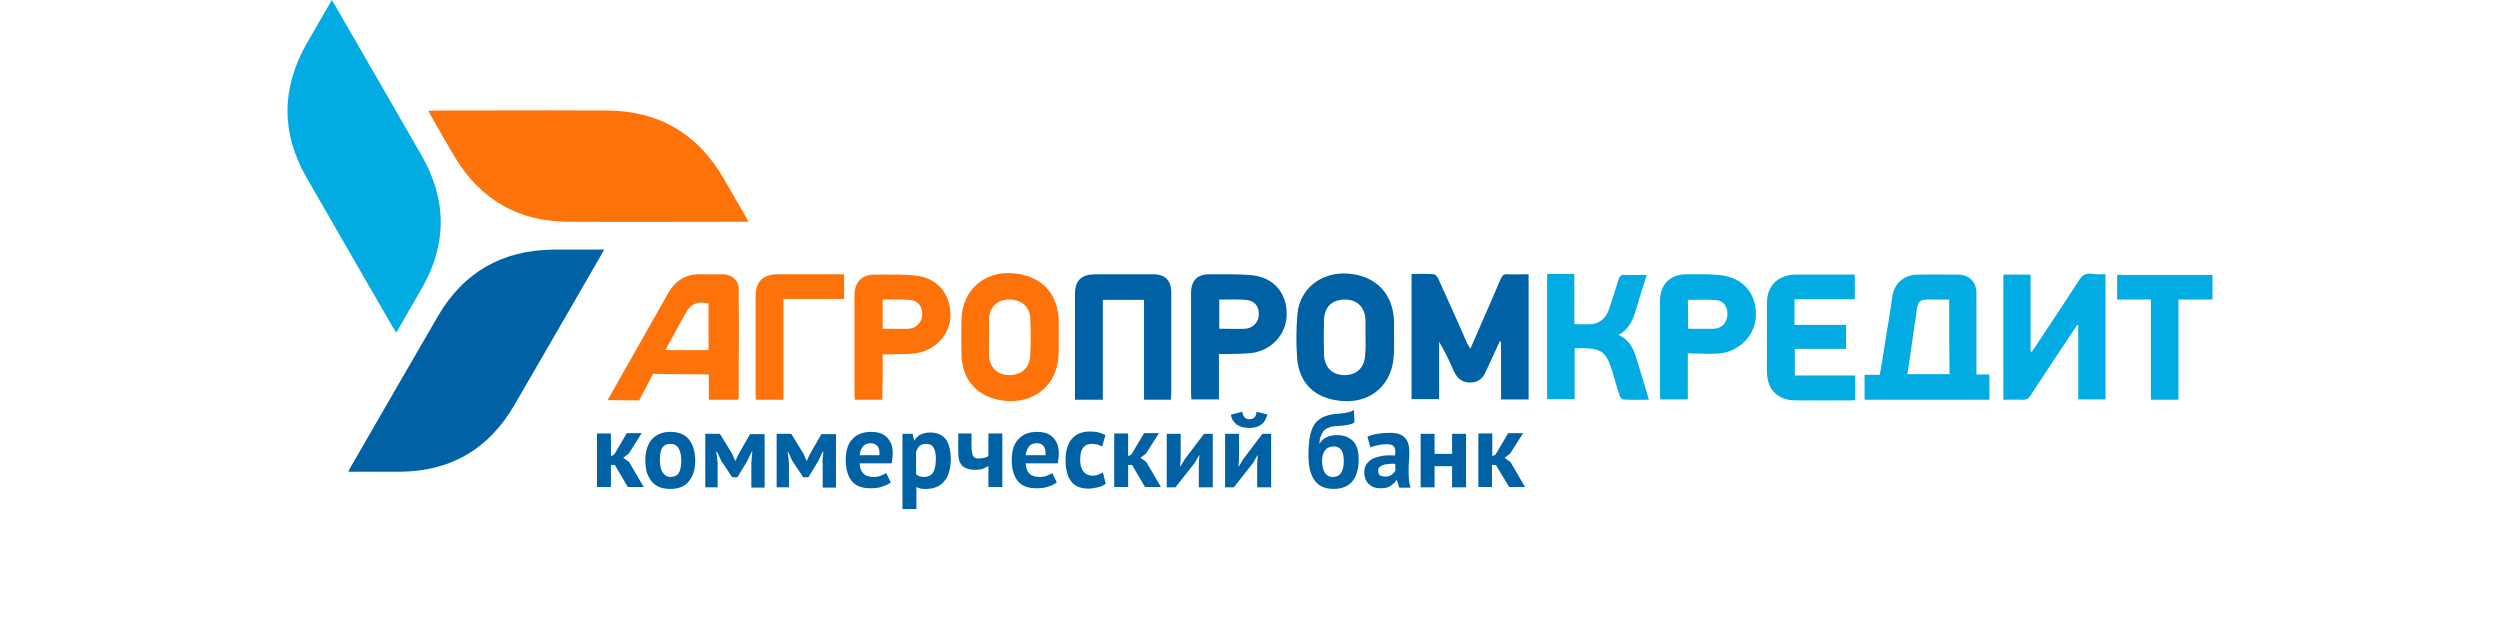
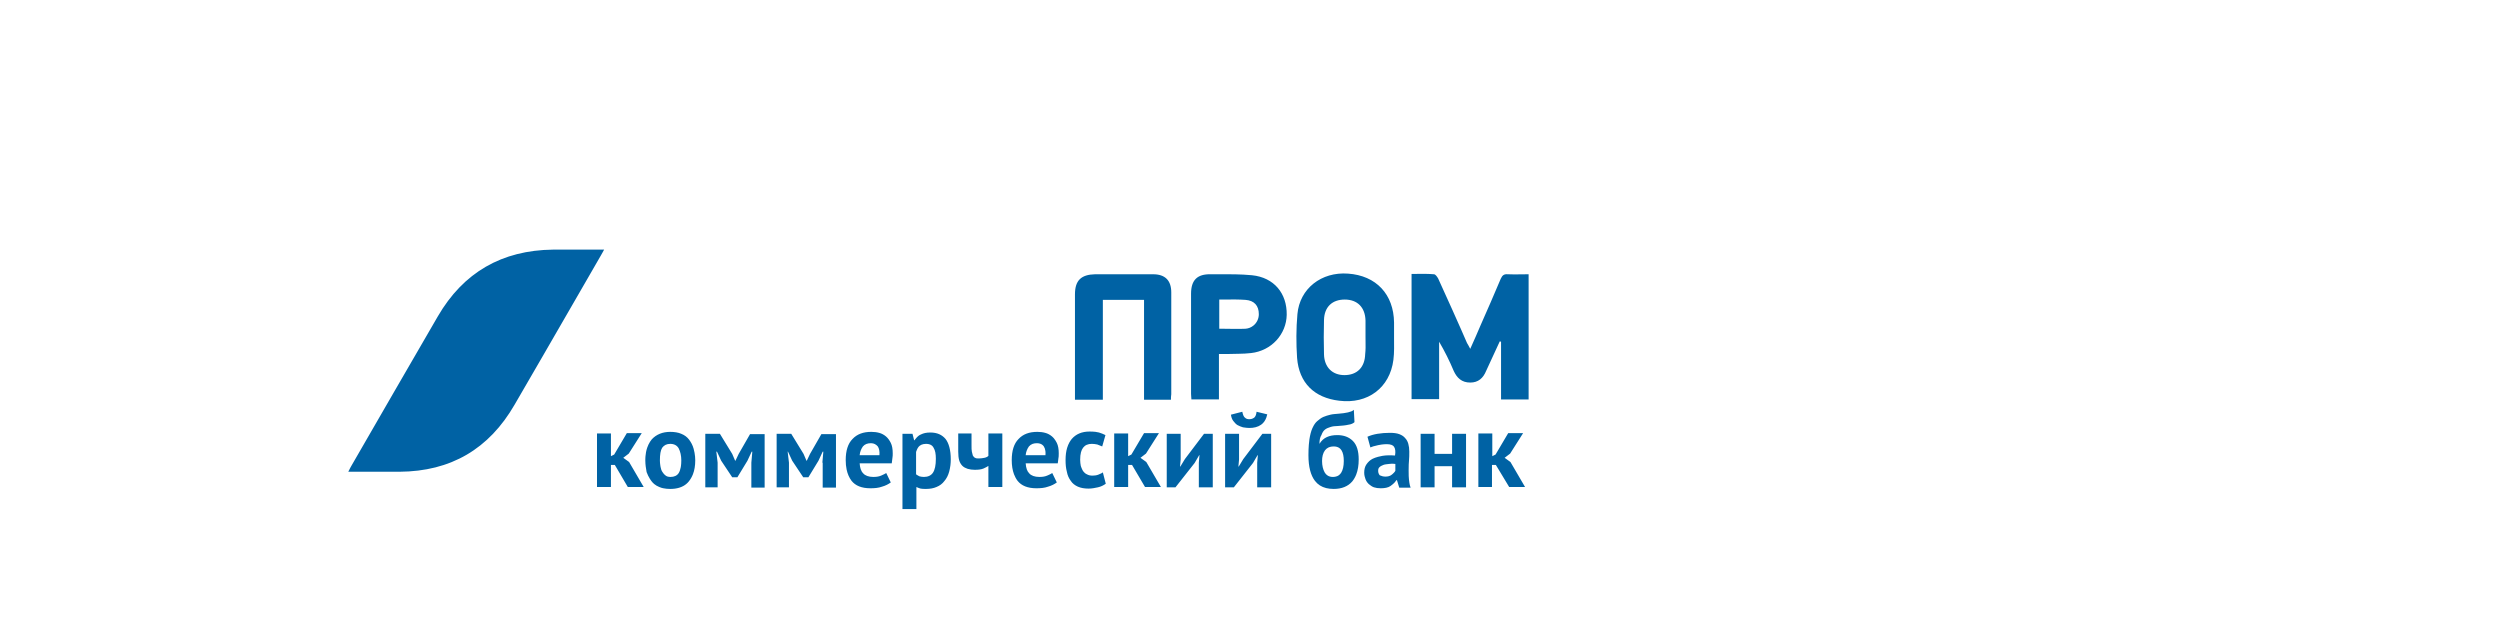
<svg xmlns="http://www.w3.org/2000/svg" width="200" height="50" viewBox="0 0 200 50" fill="none">
-   <path fill-rule="evenodd" clip-rule="evenodd" d="M31.702 26.61C31.574 26.417 31.478 26.271 31.404 26.14L29.304 22.501L29.246 22.401L27.236 18.92C26.329 17.347 25.424 15.773 24.52 14.197C22.489 10.658 22.505 7.103 24.496 3.55L26.546 0L26.649 0.171L26.708 0.268L26.768 0.367L26.82 0.458C29.126 4.455 31.422 8.416 33.705 12.4C35.758 15.952 35.778 19.498 33.751 23.061L31.702 26.61ZM159.152 29.957V31.98H149.165V29.983H150.384L150.495 29.335C150.558 28.96 150.619 28.591 150.678 28.225L150.867 27.038L150.87 27.013L150.877 26.974C151.059 25.884 151.24 24.769 151.396 23.679C151.551 22.668 152.33 21.993 153.367 21.967C153.861 21.956 154.354 21.954 154.846 21.956C155.27 21.959 155.693 21.963 156.112 21.966L156.61 21.967C157.544 21.967 158.114 22.538 158.114 23.472V29.439V29.957H159.152ZM155.935 23.964H154.249C153.893 23.964 153.677 24.012 153.542 24.166C153.495 24.221 153.458 24.289 153.428 24.373C153.388 24.483 153.361 24.622 153.341 24.795L153.268 25.316L153.18 25.921L153.115 26.355L153.114 26.361L153.114 26.367L153.113 26.373L153.112 26.378C153.048 26.806 152.984 27.23 152.926 27.648L152.925 27.656C152.822 28.405 152.718 29.155 152.589 29.931H155.961C155.935 27.959 155.935 25.988 155.935 23.964ZM168.439 31.954V21.941L168.175 21.943C167.841 21.947 167.54 21.951 167.272 21.889C167.094 21.878 166.945 21.895 166.815 21.947C166.757 21.97 166.703 22 166.652 22.036C166.547 22.111 166.454 22.216 166.364 22.356C165.197 24.172 164.003 25.962 162.81 27.752C162.758 27.838 162.695 27.924 162.635 28.01C162.605 28.054 162.577 28.097 162.551 28.141C162.538 28.141 162.518 28.134 162.498 28.127L162.466 28.117L162.447 28.115V21.967H160.268V31.98C160.451 31.98 160.632 31.977 160.81 31.974C161.162 31.968 161.506 31.963 161.85 31.98C162.11 31.98 162.265 31.902 162.421 31.669C163.588 29.879 164.782 28.089 165.975 26.299C166.027 26.195 166.105 26.091 166.182 25.988C166.208 25.988 166.234 26.014 166.26 26.014V31.954H168.439ZM125.947 25.936C126.466 25.936 126.881 25.962 127.322 25.936C128.048 25.858 128.489 25.391 128.723 24.743C128.982 23.964 129.242 23.16 129.475 22.382C129.507 22.264 129.549 22.172 129.608 22.107C129.691 22.016 129.811 21.977 129.994 21.993C130.125 21.999 130.255 22.002 130.385 22.004L130.583 22.005C130.759 22.004 130.936 22.002 131.118 21.998C131.316 21.996 131.519 21.993 131.732 21.993C131.602 22.434 131.473 22.849 131.343 23.238L130.798 25.028C130.565 25.754 130.227 26.403 129.475 26.792C130.357 27.181 130.694 27.908 130.928 28.712C131.265 29.775 131.576 30.865 131.914 31.98C131.187 31.98 130.539 32.006 129.864 31.955C129.76 31.955 129.605 31.773 129.579 31.669C129.406 31.17 129.262 30.672 129.115 30.163L128.956 29.62C128.515 28.193 128.1 27.855 126.596 27.855H125.973V31.928H123.768V21.915H125.947V25.936ZM148.386 23.939V21.967C148.205 21.967 148.075 21.941 147.997 21.967H143.639C142.238 21.993 141.356 22.849 141.356 24.25V29.724C141.356 31.176 142.238 32.032 143.665 32.032H148.023C148.153 32.032 148.283 32.006 148.413 32.006V30.035H143.587V27.908H147.686V25.988H143.561V23.939H148.386ZM135.027 28.27V31.954H132.821C132.821 31.89 132.815 31.818 132.809 31.747C132.802 31.676 132.796 31.604 132.796 31.539V24.094C132.796 22.745 133.626 21.915 134.975 21.941C135.883 21.941 136.791 21.915 137.698 22.019C139.437 22.226 140.5 23.471 140.474 25.209C140.448 26.766 139.229 28.089 137.595 28.27C137.047 28.322 136.499 28.306 135.929 28.288C135.635 28.279 135.335 28.27 135.027 28.27ZM135.052 26.299C135.299 26.299 135.539 26.302 135.775 26.305H135.786C136.243 26.311 136.685 26.316 137.128 26.299C137.75 26.273 138.165 25.78 138.191 25.184C138.217 24.561 137.906 24.068 137.335 24.016C136.991 23.98 136.641 23.972 136.288 23.974C136.09 23.974 135.892 23.978 135.693 23.982C135.471 23.986 135.249 23.99 135.027 23.99C135.052 24.743 135.052 25.521 135.052 26.299ZM169.373 23.965H172.071V31.98H174.276V23.965H177V21.993H169.373V23.965Z" fill="#02ACE2" />
-   <path fill-rule="evenodd" clip-rule="evenodd" d="M59.874 17.739H59.381C54.738 17.739 50.094 17.765 45.425 17.739C41.43 17.712 38.395 15.949 36.346 12.498L36.343 12.493L36.34 12.487C35.719 11.427 35.098 10.367 34.503 9.308C34.469 9.25 34.439 9.191 34.408 9.129L34.401 9.115L34.397 9.108C34.361 9.036 34.322 8.958 34.27 8.867C34.381 8.867 34.477 8.859 34.567 8.853L34.688 8.844L34.73 8.842L34.789 8.841C35.812 8.841 36.836 8.839 37.859 8.838L39.38 8.835C42.441 8.829 45.503 8.823 48.564 8.841C52.663 8.867 55.775 10.657 57.851 14.21C58.447 15.248 59.044 16.26 59.641 17.297C59.679 17.362 59.712 17.426 59.747 17.498C59.783 17.569 59.822 17.648 59.874 17.739ZM58.992 31.98H56.709V29.957C56.191 29.957 55.189 29.946 54.266 29.934C53.205 29.919 52.248 29.905 52.248 29.905L51.132 32.032C51.132 32.032 49.109 32.006 48.616 32.006C48.719 31.799 48.797 31.669 48.875 31.539C49.626 30.206 50.383 28.873 51.14 27.54L51.509 26.891C51.985 26.053 52.46 25.215 52.933 24.377L53.415 23.523C54.011 22.434 54.894 21.889 56.139 21.941C56.5 21.958 56.861 21.953 57.23 21.947C57.418 21.944 57.607 21.941 57.799 21.941C58.525 21.941 59.096 22.408 59.096 23.134C59.114 25.069 59.108 27.004 59.102 28.947C59.099 29.921 59.096 30.898 59.096 31.877L58.992 31.98ZM53.233 28.011H56.684V24.275C55.776 24.068 55.179 24.328 54.79 25.184C54.489 25.672 54.27 26.107 54.033 26.546C53.944 26.713 53.852 26.88 53.752 27.051L53.658 27.216L53.582 27.355L53.51 27.489L53.413 27.672L53.233 28.011ZM84.702 27.285L84.7 26.948V25.754C84.674 23.498 83.351 22.071 81.094 21.863C78.76 21.655 76.996 23.186 76.918 25.521C76.892 26.48 76.892 27.415 76.918 28.375C76.97 30.476 78.267 31.825 80.342 32.058C82.521 32.291 84.285 31.072 84.623 28.971C84.709 28.43 84.706 27.853 84.702 27.285ZM79.117 27.439C79.12 27.275 79.123 27.111 79.123 26.948V25.469C79.175 24.561 79.797 23.964 80.705 23.964C81.665 23.939 82.392 24.535 82.418 25.443C82.469 26.455 82.469 27.466 82.418 28.478C82.366 29.438 81.691 30.009 80.731 30.009C79.797 30.009 79.149 29.386 79.123 28.426C79.113 28.236 79.111 28.046 79.112 27.856C79.112 27.717 79.115 27.578 79.117 27.439ZM70.588 31.98H68.383C68.383 31.941 68.382 31.904 68.379 31.868L68.374 31.801C68.367 31.716 68.357 31.632 68.357 31.539V23.653C68.357 22.538 68.954 21.941 70.069 21.967L70.601 21.965C71.48 21.961 72.348 21.958 73.234 22.044C74.998 22.226 76.036 23.497 76.036 25.209C76.036 26.766 74.791 28.089 73.182 28.27C72.75 28.322 72.318 28.328 71.885 28.334L71.564 28.338C71.455 28.341 71.346 28.344 71.237 28.348H70.614V30.19C70.602 30.449 70.596 30.712 70.593 30.981C70.588 31.306 70.588 31.639 70.588 31.98ZM70.614 23.964V26.299C71.34 26.299 72.015 26.325 72.715 26.299C73.338 26.247 73.779 25.728 73.779 25.132C73.779 24.457 73.416 24.042 72.741 23.99C72.431 23.967 72.121 23.96 71.809 23.959C71.593 23.957 71.376 23.959 71.158 23.961C71.003 23.963 70.847 23.964 70.689 23.964H70.614ZM60.471 31.98H62.676V23.913H67.527V21.941H67.06H62.261C61.042 21.941 60.445 22.512 60.445 23.731V31.487C60.445 31.562 60.451 31.637 60.457 31.715C60.464 31.799 60.471 31.886 60.471 31.98Z" fill="#FE720A" />
  <path fill-rule="evenodd" clip-rule="evenodd" d="M28.029 37.412C28.061 37.352 28.092 37.297 28.122 37.247C30.431 33.252 32.714 29.283 35.023 25.314C37.072 21.786 40.159 20.021 44.232 19.97H48.33C48.283 20.053 48.241 20.131 48.202 20.203C48.155 20.289 48.113 20.366 48.071 20.436L46.034 23.965C45.145 25.504 44.259 27.04 43.371 28.575C42.639 29.84 41.906 31.105 41.17 32.37C39.121 35.924 36.06 37.714 31.961 37.74H27.863C27.926 37.613 27.98 37.506 28.029 37.412ZM117.62 27.908C117.931 27.233 118.191 26.61 118.45 26.014C118.995 24.769 119.54 23.549 120.058 22.304C120.188 22.019 120.318 21.915 120.629 21.941C120.981 21.959 121.332 21.953 121.691 21.947H121.697H121.703H121.709H121.715H121.721C121.908 21.944 122.097 21.941 122.289 21.941V31.955H120.084V27.337C120.071 27.337 120.052 27.33 120.032 27.324L120.007 27.316C119.997 27.313 119.988 27.311 119.981 27.311C119.617 28.089 119.254 28.868 118.891 29.672C118.658 30.242 118.269 30.605 117.62 30.605C117.278 30.605 117.01 30.512 116.795 30.346C116.585 30.184 116.425 29.953 116.297 29.672C115.96 28.868 115.571 28.089 115.13 27.337V31.929H112.925V21.915C113.082 21.915 113.237 21.914 113.389 21.912C113.838 21.907 114.269 21.902 114.715 21.941C114.844 21.941 114.974 22.148 115.052 22.278C115.43 23.11 115.808 23.941 116.183 24.776C116.42 25.303 116.656 25.832 116.89 26.363C117.048 26.721 117.205 27.081 117.361 27.441C117.438 27.57 117.516 27.7 117.62 27.908ZM91.523 31.98H93.676C93.676 31.825 93.676 31.695 93.702 31.539V23.394C93.702 22.434 93.209 21.941 92.249 21.941H87.606C86.49 21.967 85.997 22.434 85.997 23.549V31.487V31.98H88.228V23.99H91.523V31.98ZM111.524 27C111.524 27.596 111.55 28.193 111.472 28.79C111.187 31.02 109.422 32.344 107.14 32.058C105.142 31.825 103.923 30.631 103.767 28.634C103.689 27.467 103.689 26.299 103.793 25.132C103.975 23.082 105.713 21.733 107.84 21.889C110.097 22.045 111.498 23.549 111.524 25.806V27ZM109.241 26.974V25.651C109.215 24.587 108.592 23.964 107.581 23.964C106.595 23.964 105.946 24.535 105.92 25.599C105.894 26.507 105.894 27.44 105.92 28.349C105.946 29.386 106.595 30.009 107.555 30.009C108.566 30.009 109.189 29.386 109.215 28.323C109.254 27.994 109.249 27.664 109.244 27.324L109.243 27.213L109.241 26.974ZM97.515 31.954V28.322H98.138C98.787 28.296 99.435 28.322 100.083 28.245C101.718 28.063 102.911 26.74 102.937 25.184C102.963 23.471 101.926 22.2 100.161 22.019C99.253 21.932 98.326 21.936 97.412 21.94L96.867 21.941C95.777 21.915 95.284 22.408 95.284 23.498V31.513C95.284 31.595 95.291 31.676 95.298 31.754L95.308 31.873L95.31 31.954H97.515ZM97.541 26.299V23.964L97.694 23.964L98.066 23.961C98.592 23.956 99.117 23.952 99.643 23.99C100.343 24.042 100.706 24.457 100.706 25.132C100.706 25.314 100.666 25.488 100.591 25.644C100.52 25.793 100.418 25.926 100.292 26.032C100.198 26.111 100.091 26.176 99.973 26.223C99.871 26.263 99.76 26.289 99.643 26.299C99.546 26.303 99.449 26.305 99.352 26.307C99.169 26.311 98.985 26.311 98.799 26.311C98.626 26.31 98.452 26.307 98.276 26.305H98.268L97.95 26.301L97.541 26.299ZM49.186 37.195H48.875V38.959H47.76V34.678H48.875V36.494L49.135 36.364L50.146 34.652H51.339L50.302 36.287L49.861 36.624L50.328 36.961L51.495 38.959H50.224L49.186 37.195ZM51.878 35.565C51.843 35.638 51.811 35.715 51.783 35.796C51.765 35.847 51.748 35.9 51.733 35.954L51.71 36.044C51.7 36.086 51.691 36.129 51.682 36.173C51.663 36.277 51.648 36.386 51.638 36.5L51.631 36.61L51.628 36.676L51.626 36.762L51.625 36.831C51.625 36.921 51.628 37.009 51.635 37.095C51.64 37.167 51.648 37.238 51.656 37.308C51.675 37.467 51.702 37.62 51.728 37.766C51.802 37.968 51.888 38.144 51.988 38.303C52.014 38.344 52.04 38.384 52.068 38.422L52.118 38.492C52.183 38.578 52.256 38.656 52.339 38.725C52.455 38.82 52.589 38.898 52.74 38.959C52.794 38.983 52.852 39.004 52.914 39.023C52.957 39.036 53.003 39.047 53.05 39.058C53.223 39.096 53.418 39.115 53.622 39.115C53.876 39.115 54.113 39.084 54.327 39.02C54.445 38.985 54.555 38.94 54.658 38.884C54.828 38.792 54.977 38.671 55.101 38.518C55.24 38.347 55.352 38.154 55.437 37.935C55.557 37.623 55.62 37.259 55.62 36.831C55.62 36.618 55.599 36.415 55.564 36.222C55.544 36.11 55.519 36.002 55.49 35.898C55.412 35.612 55.282 35.379 55.127 35.171C54.971 34.964 54.764 34.808 54.504 34.705C54.271 34.601 53.959 34.549 53.622 34.549C53 34.549 52.507 34.756 52.144 35.145C52.04 35.273 51.952 35.412 51.878 35.565ZM52.827 37.243L52.812 37.13L52.803 37.052L52.797 36.974C52.794 36.927 52.792 36.879 52.792 36.831C52.792 36.365 52.844 36.027 52.974 35.82C53.129 35.612 53.337 35.509 53.622 35.509C53.934 35.509 54.167 35.638 54.297 35.872C54.426 36.131 54.504 36.442 54.504 36.831C54.504 36.923 54.501 37.01 54.495 37.092C54.491 37.154 54.485 37.214 54.477 37.27C54.472 37.31 54.466 37.349 54.459 37.386C54.423 37.577 54.368 37.73 54.297 37.843C54.167 38.051 53.934 38.155 53.648 38.155C53.492 38.155 53.363 38.129 53.259 38.051C53.155 37.973 53.077 37.895 53 37.766C52.922 37.662 52.87 37.506 52.844 37.351L52.827 37.243ZM60.108 37.013L60.185 36.131H60.134L59.796 36.857L58.992 38.18H58.577L57.695 36.857L57.358 36.131H57.306L57.41 37.013V38.984H56.424V34.704H57.592L58.577 36.312L58.811 36.857H58.837L59.096 36.312L60.004 34.73H61.171V39.01H60.108V37.013ZM65.867 36.131L65.789 37.013H65.815V39.01H66.878V34.73H65.711L64.803 36.312L64.544 36.857H64.518L64.284 36.312L63.299 34.704H62.131V38.984H63.117V37.013L63.013 36.131H63.039L63.376 36.857L64.258 38.18H64.673L65.478 36.857L65.815 36.131H65.867ZM71.263 38.596C71.081 38.726 70.848 38.855 70.562 38.933C70.277 39.037 69.966 39.062 69.628 39.062C68.928 39.062 68.435 38.855 68.124 38.466C67.935 38.214 67.803 37.914 67.729 37.56C67.681 37.331 67.657 37.081 67.657 36.806C67.657 36.053 67.838 35.483 68.201 35.12C68.565 34.73 69.058 34.549 69.706 34.549C69.914 34.549 70.147 34.575 70.329 34.627C70.536 34.679 70.718 34.782 70.874 34.912C71.029 35.041 71.159 35.223 71.263 35.431C71.367 35.638 71.418 35.924 71.418 36.261C71.418 36.391 71.418 36.52 71.392 36.65C71.379 36.714 71.373 36.786 71.367 36.856C71.36 36.928 71.353 37 71.34 37.065H68.772C68.798 37.428 68.876 37.688 69.058 37.869C69.213 38.051 69.499 38.155 69.862 38.155C70.095 38.155 70.303 38.129 70.484 38.051C70.666 37.973 70.822 37.895 70.899 37.843L71.263 38.596ZM69.68 35.456C69.395 35.456 69.187 35.535 69.032 35.716C68.902 35.898 68.798 36.131 68.772 36.416H70.355C70.381 36.105 70.329 35.872 70.225 35.716C70.095 35.56 69.914 35.456 69.68 35.456ZM73.001 34.705H72.197V40.723H73.312V38.959C73.416 39.011 73.545 39.062 73.649 39.088C73.779 39.114 73.909 39.114 74.09 39.114C74.402 39.114 74.687 39.062 74.92 38.959C75.18 38.855 75.388 38.699 75.543 38.492C75.725 38.284 75.854 38.025 75.932 37.74C75.975 37.583 76.01 37.41 76.033 37.226C76.051 37.075 76.062 36.917 76.062 36.754C76.062 36.002 75.906 35.456 75.647 35.12C75.361 34.782 74.972 34.601 74.427 34.601C74.116 34.601 73.883 34.652 73.675 34.756C73.518 34.815 73.391 34.934 73.27 35.078L73.219 35.142L73.156 35.223H73.13L73.001 34.705ZM73.875 35.529C73.942 35.515 74.015 35.508 74.09 35.508C74.204 35.508 74.305 35.525 74.392 35.558C74.524 35.607 74.624 35.695 74.687 35.82C74.817 36.027 74.868 36.312 74.868 36.702C74.868 37.221 74.791 37.584 74.635 37.817C74.48 38.051 74.22 38.155 73.909 38.155C73.753 38.155 73.649 38.128 73.545 38.102C73.442 38.051 73.364 37.999 73.286 37.947V36.157C73.364 35.924 73.442 35.768 73.572 35.664C73.654 35.598 73.757 35.553 73.875 35.529ZM77.722 34.704V35.664C77.722 35.846 77.722 36.002 77.748 36.131C77.774 36.261 77.8 36.364 77.826 36.442C77.878 36.52 77.93 36.598 78.007 36.624C78.085 36.676 78.189 36.676 78.319 36.676C78.474 36.676 78.63 36.65 78.76 36.624C78.835 36.609 78.901 36.585 78.958 36.553L78.99 36.534L79.022 36.511L79.045 36.493L79.071 36.468V34.678H80.186V38.959H79.071V37.273C78.993 37.324 78.864 37.402 78.682 37.48C78.5 37.558 78.267 37.584 77.981 37.584C77.774 37.584 77.592 37.558 77.411 37.506C77.334 37.48 77.257 37.449 77.187 37.411C77.115 37.371 77.048 37.325 76.996 37.273C76.892 37.169 76.788 37.013 76.736 36.831C76.684 36.65 76.658 36.416 76.658 36.131V34.678H77.722V34.704ZM83.844 38.933C84.13 38.855 84.363 38.726 84.545 38.596L84.181 37.843C84.147 37.866 84.098 37.894 84.038 37.925L83.953 37.967L83.875 38.003L83.766 38.051C83.585 38.129 83.377 38.155 83.144 38.155C82.781 38.155 82.495 38.051 82.34 37.869C82.253 37.783 82.19 37.678 82.145 37.553C82.096 37.416 82.068 37.255 82.054 37.065H84.622C84.635 37 84.642 36.928 84.649 36.856C84.655 36.786 84.661 36.714 84.674 36.65L84.682 36.605L84.689 36.558L84.694 36.498C84.7 36.419 84.7 36.34 84.7 36.261C84.7 35.924 84.648 35.638 84.545 35.431C84.484 35.309 84.414 35.196 84.335 35.098L84.301 35.057L84.263 35.014C84.242 34.992 84.22 34.97 84.198 34.95L84.156 34.912C84 34.782 83.818 34.679 83.611 34.627C83.429 34.575 83.196 34.549 82.988 34.549C82.34 34.549 81.847 34.73 81.483 35.12C81.12 35.483 80.939 36.053 80.939 36.806C80.939 37.244 81 37.621 81.121 37.943C81.157 38.037 81.197 38.127 81.243 38.211C81.291 38.301 81.346 38.386 81.406 38.466C81.717 38.855 82.21 39.062 82.91 39.062C83.248 39.062 83.559 39.037 83.844 38.933ZM82.612 35.509C82.713 35.473 82.829 35.456 82.962 35.456C83.07 35.456 83.165 35.475 83.245 35.507C83.359 35.552 83.446 35.626 83.507 35.716C83.57 35.811 83.614 35.935 83.633 36.086C83.645 36.185 83.647 36.294 83.637 36.416H82.054C82.066 36.287 82.094 36.167 82.133 36.059C82.18 35.929 82.243 35.815 82.314 35.716C82.397 35.619 82.495 35.551 82.612 35.509ZM88.462 38.699C88.28 38.829 88.073 38.933 87.839 38.984C87.606 39.036 87.346 39.088 87.087 39.088C86.75 39.088 86.464 39.036 86.231 38.933C85.997 38.829 85.79 38.673 85.66 38.465C85.505 38.258 85.401 38.024 85.349 37.739C85.271 37.454 85.245 37.143 85.245 36.805C85.245 36.435 85.286 36.112 85.37 35.829C85.418 35.669 85.479 35.523 85.555 35.388C85.609 35.293 85.67 35.204 85.738 35.119C86.075 34.73 86.542 34.523 87.165 34.523C87.339 34.523 87.497 34.531 87.635 34.547C87.742 34.56 87.837 34.577 87.917 34.6C88.099 34.652 88.28 34.73 88.436 34.808L88.177 35.716L87.787 35.56C87.658 35.534 87.502 35.508 87.346 35.508C87.035 35.508 86.802 35.612 86.646 35.819C86.573 35.916 86.517 36.037 86.478 36.182C86.435 36.347 86.413 36.545 86.413 36.779C86.413 36.961 86.439 37.143 86.464 37.273L86.483 37.326L86.518 37.423C86.554 37.516 86.594 37.602 86.646 37.688C86.724 37.791 86.828 37.895 86.957 37.947C87.087 38.024 87.243 38.05 87.398 38.05C87.486 38.05 87.568 38.044 87.644 38.032C87.725 38.019 87.799 37.999 87.865 37.973C87.948 37.94 88.031 37.906 88.107 37.867C88.15 37.844 88.191 37.819 88.228 37.791L88.462 38.699ZM90.252 37.195H90.563L91.601 38.959H92.872L91.704 36.961L91.237 36.624L91.678 36.287L92.716 34.652H91.523L90.511 36.364L90.252 36.494V34.678H89.136V38.959H90.252V37.195ZM95.907 37.013L95.959 36.416H95.933L95.57 37.039L94.039 38.984H93.339V34.704H94.454V36.753L94.402 37.324H94.428L94.791 36.727L96.322 34.704H97.022V38.984H95.907V37.013ZM100.628 36.416L100.576 37.013V38.985H101.692V34.705H100.991L99.461 36.728L99.098 37.325H99.072L99.124 36.754V34.705H98.008V38.985H98.709L100.239 37.039L100.603 36.416H100.628ZM99.591 33.407C99.575 33.395 99.56 33.382 99.547 33.366C99.523 33.339 99.502 33.306 99.483 33.267C99.443 33.184 99.413 33.075 99.383 32.94L98.475 33.174C98.501 33.355 98.553 33.537 98.657 33.667C98.76 33.796 98.864 33.926 98.994 34.004C99.124 34.082 99.279 34.134 99.435 34.185L99.496 34.194C99.652 34.217 99.793 34.237 99.954 34.237C100.317 34.237 100.628 34.16 100.888 33.978C101.08 33.843 101.216 33.651 101.305 33.413C101.335 33.33 101.361 33.242 101.381 33.148L100.525 32.94C100.499 33.174 100.447 33.304 100.343 33.407C100.274 33.459 100.193 33.5 100.1 33.521C100.054 33.531 100.005 33.537 99.954 33.537C99.798 33.537 99.695 33.511 99.591 33.407ZM105.557 35.508C105.713 35.249 105.92 35.067 106.154 34.964C106.387 34.86 106.647 34.808 106.984 34.808C107.503 34.808 107.918 34.964 108.229 35.275C108.541 35.586 108.696 36.079 108.696 36.754C108.696 37.23 108.628 37.629 108.498 37.962C108.415 38.173 108.308 38.357 108.177 38.518C107.84 38.907 107.347 39.114 106.699 39.114C106.479 39.114 106.278 39.092 106.095 39.047C105.719 38.954 105.421 38.763 105.194 38.466C104.857 38.025 104.675 37.351 104.675 36.416C104.675 36.115 104.685 35.842 104.705 35.592C104.717 35.435 104.733 35.286 104.753 35.145C104.805 34.808 104.883 34.497 104.987 34.263C105.021 34.185 105.059 34.109 105.1 34.038C105.126 33.993 105.154 33.949 105.183 33.908C105.242 33.824 105.306 33.751 105.376 33.692C105.531 33.563 105.687 33.433 105.869 33.355C106.05 33.277 106.232 33.226 106.439 33.174C106.647 33.122 106.854 33.122 107.088 33.096C107.373 33.07 107.633 33.044 107.84 32.992C108.048 32.94 108.203 32.889 108.307 32.785L108.359 33.77C108.321 33.809 108.271 33.843 108.214 33.873C108.156 33.904 108.09 33.93 108.018 33.949C107.969 33.961 107.919 33.972 107.866 33.978C107.76 34.004 107.634 34.024 107.487 34.041C107.346 34.056 107.188 34.069 107.01 34.081C106.802 34.081 106.595 34.108 106.439 34.16C106.284 34.211 106.128 34.263 105.998 34.367C105.869 34.471 105.791 34.601 105.713 34.808C105.609 34.964 105.557 35.197 105.557 35.508ZM105.765 36.883C105.765 37.247 105.843 37.558 105.972 37.791C106.032 37.9 106.115 37.986 106.215 38.047C106.267 38.079 106.323 38.104 106.384 38.122C106.458 38.144 106.537 38.155 106.621 38.155L106.681 38.153C106.726 38.151 106.769 38.147 106.809 38.14C106.864 38.13 106.916 38.116 106.964 38.097C107.02 38.075 107.072 38.045 107.12 38.009C107.186 37.959 107.243 37.895 107.295 37.817C107.425 37.61 107.503 37.298 107.503 36.883C107.503 36.52 107.451 36.235 107.321 36.027C107.271 35.947 107.209 35.882 107.136 35.833C107.077 35.793 107.01 35.763 106.935 35.744C106.863 35.725 106.784 35.716 106.699 35.716C106.594 35.716 106.498 35.727 106.41 35.752C106.358 35.766 106.31 35.784 106.264 35.806C106.159 35.858 106.07 35.932 105.998 36.027C105.918 36.135 105.858 36.263 105.819 36.413C105.783 36.552 105.765 36.709 105.765 36.883ZM110.201 34.704C109.889 34.756 109.63 34.834 109.397 34.938L109.63 35.794C109.706 35.761 109.781 35.733 109.863 35.708C109.976 35.673 110.101 35.643 110.253 35.612C110.341 35.593 110.429 35.577 110.517 35.565C110.662 35.544 110.808 35.534 110.953 35.534C111.239 35.534 111.446 35.612 111.524 35.742C111.628 35.898 111.654 36.131 111.602 36.442C111.239 36.416 110.901 36.416 110.59 36.468C110.471 36.49 110.352 36.516 110.238 36.547C110.08 36.59 109.933 36.641 109.812 36.702C109.604 36.806 109.448 36.961 109.319 37.143C109.189 37.324 109.137 37.558 109.137 37.817C109.137 38.025 109.189 38.181 109.241 38.336C109.276 38.442 109.335 38.536 109.402 38.618C109.434 38.656 109.467 38.692 109.5 38.725C109.63 38.829 109.76 38.933 109.916 38.985C110.071 39.037 110.253 39.062 110.46 39.062C110.771 39.062 111.057 39.011 111.239 38.881C111.298 38.838 111.357 38.793 111.414 38.745C111.445 38.719 111.475 38.692 111.503 38.665C111.526 38.643 111.548 38.621 111.569 38.598C111.622 38.54 111.668 38.478 111.705 38.414H111.757L111.939 39.011H112.847C112.798 38.88 112.77 38.75 112.749 38.613C112.736 38.532 112.727 38.449 112.717 38.362C112.707 38.272 112.701 38.178 112.697 38.083C112.691 37.932 112.691 37.779 112.691 37.636C112.691 37.473 112.691 37.32 112.698 37.165C112.701 37.072 112.708 36.98 112.717 36.883C112.743 36.624 112.743 36.391 112.743 36.131C112.743 35.898 112.717 35.69 112.665 35.508C112.642 35.426 112.613 35.35 112.577 35.279C112.533 35.192 112.477 35.113 112.406 35.041C112.302 34.912 112.146 34.808 111.939 34.73C111.731 34.652 111.472 34.627 111.187 34.627C110.849 34.627 110.512 34.652 110.201 34.704ZM111.064 38.105C110.994 38.121 110.915 38.128 110.823 38.128C110.642 38.128 110.512 38.077 110.382 38.025C110.336 37.978 110.299 37.913 110.276 37.835C110.261 37.783 110.253 37.724 110.253 37.662C110.253 37.532 110.279 37.454 110.356 37.377C110.434 37.298 110.538 37.247 110.668 37.195C110.797 37.143 110.927 37.143 111.109 37.117C111.185 37.106 111.256 37.1 111.326 37.098C111.381 37.096 111.434 37.098 111.489 37.102C111.534 37.105 111.58 37.11 111.628 37.117V37.662C111.604 37.71 111.568 37.758 111.525 37.806C111.491 37.842 111.454 37.878 111.412 37.915L111.342 37.973C111.295 38.01 111.245 38.041 111.189 38.065C111.151 38.081 111.109 38.095 111.064 38.105ZM116.167 37.298H114.766V38.984H113.651V34.704H114.766V36.312H116.167V34.704H117.283V38.984H116.167V37.298ZM119.358 37.195H119.669L120.733 38.959H122.004L120.837 36.961L120.37 36.624L120.811 36.287L121.848 34.652H120.655L119.644 36.364L119.384 36.494V34.678H118.269V38.959H119.358V37.195Z" fill="#0062A4" />
</svg>